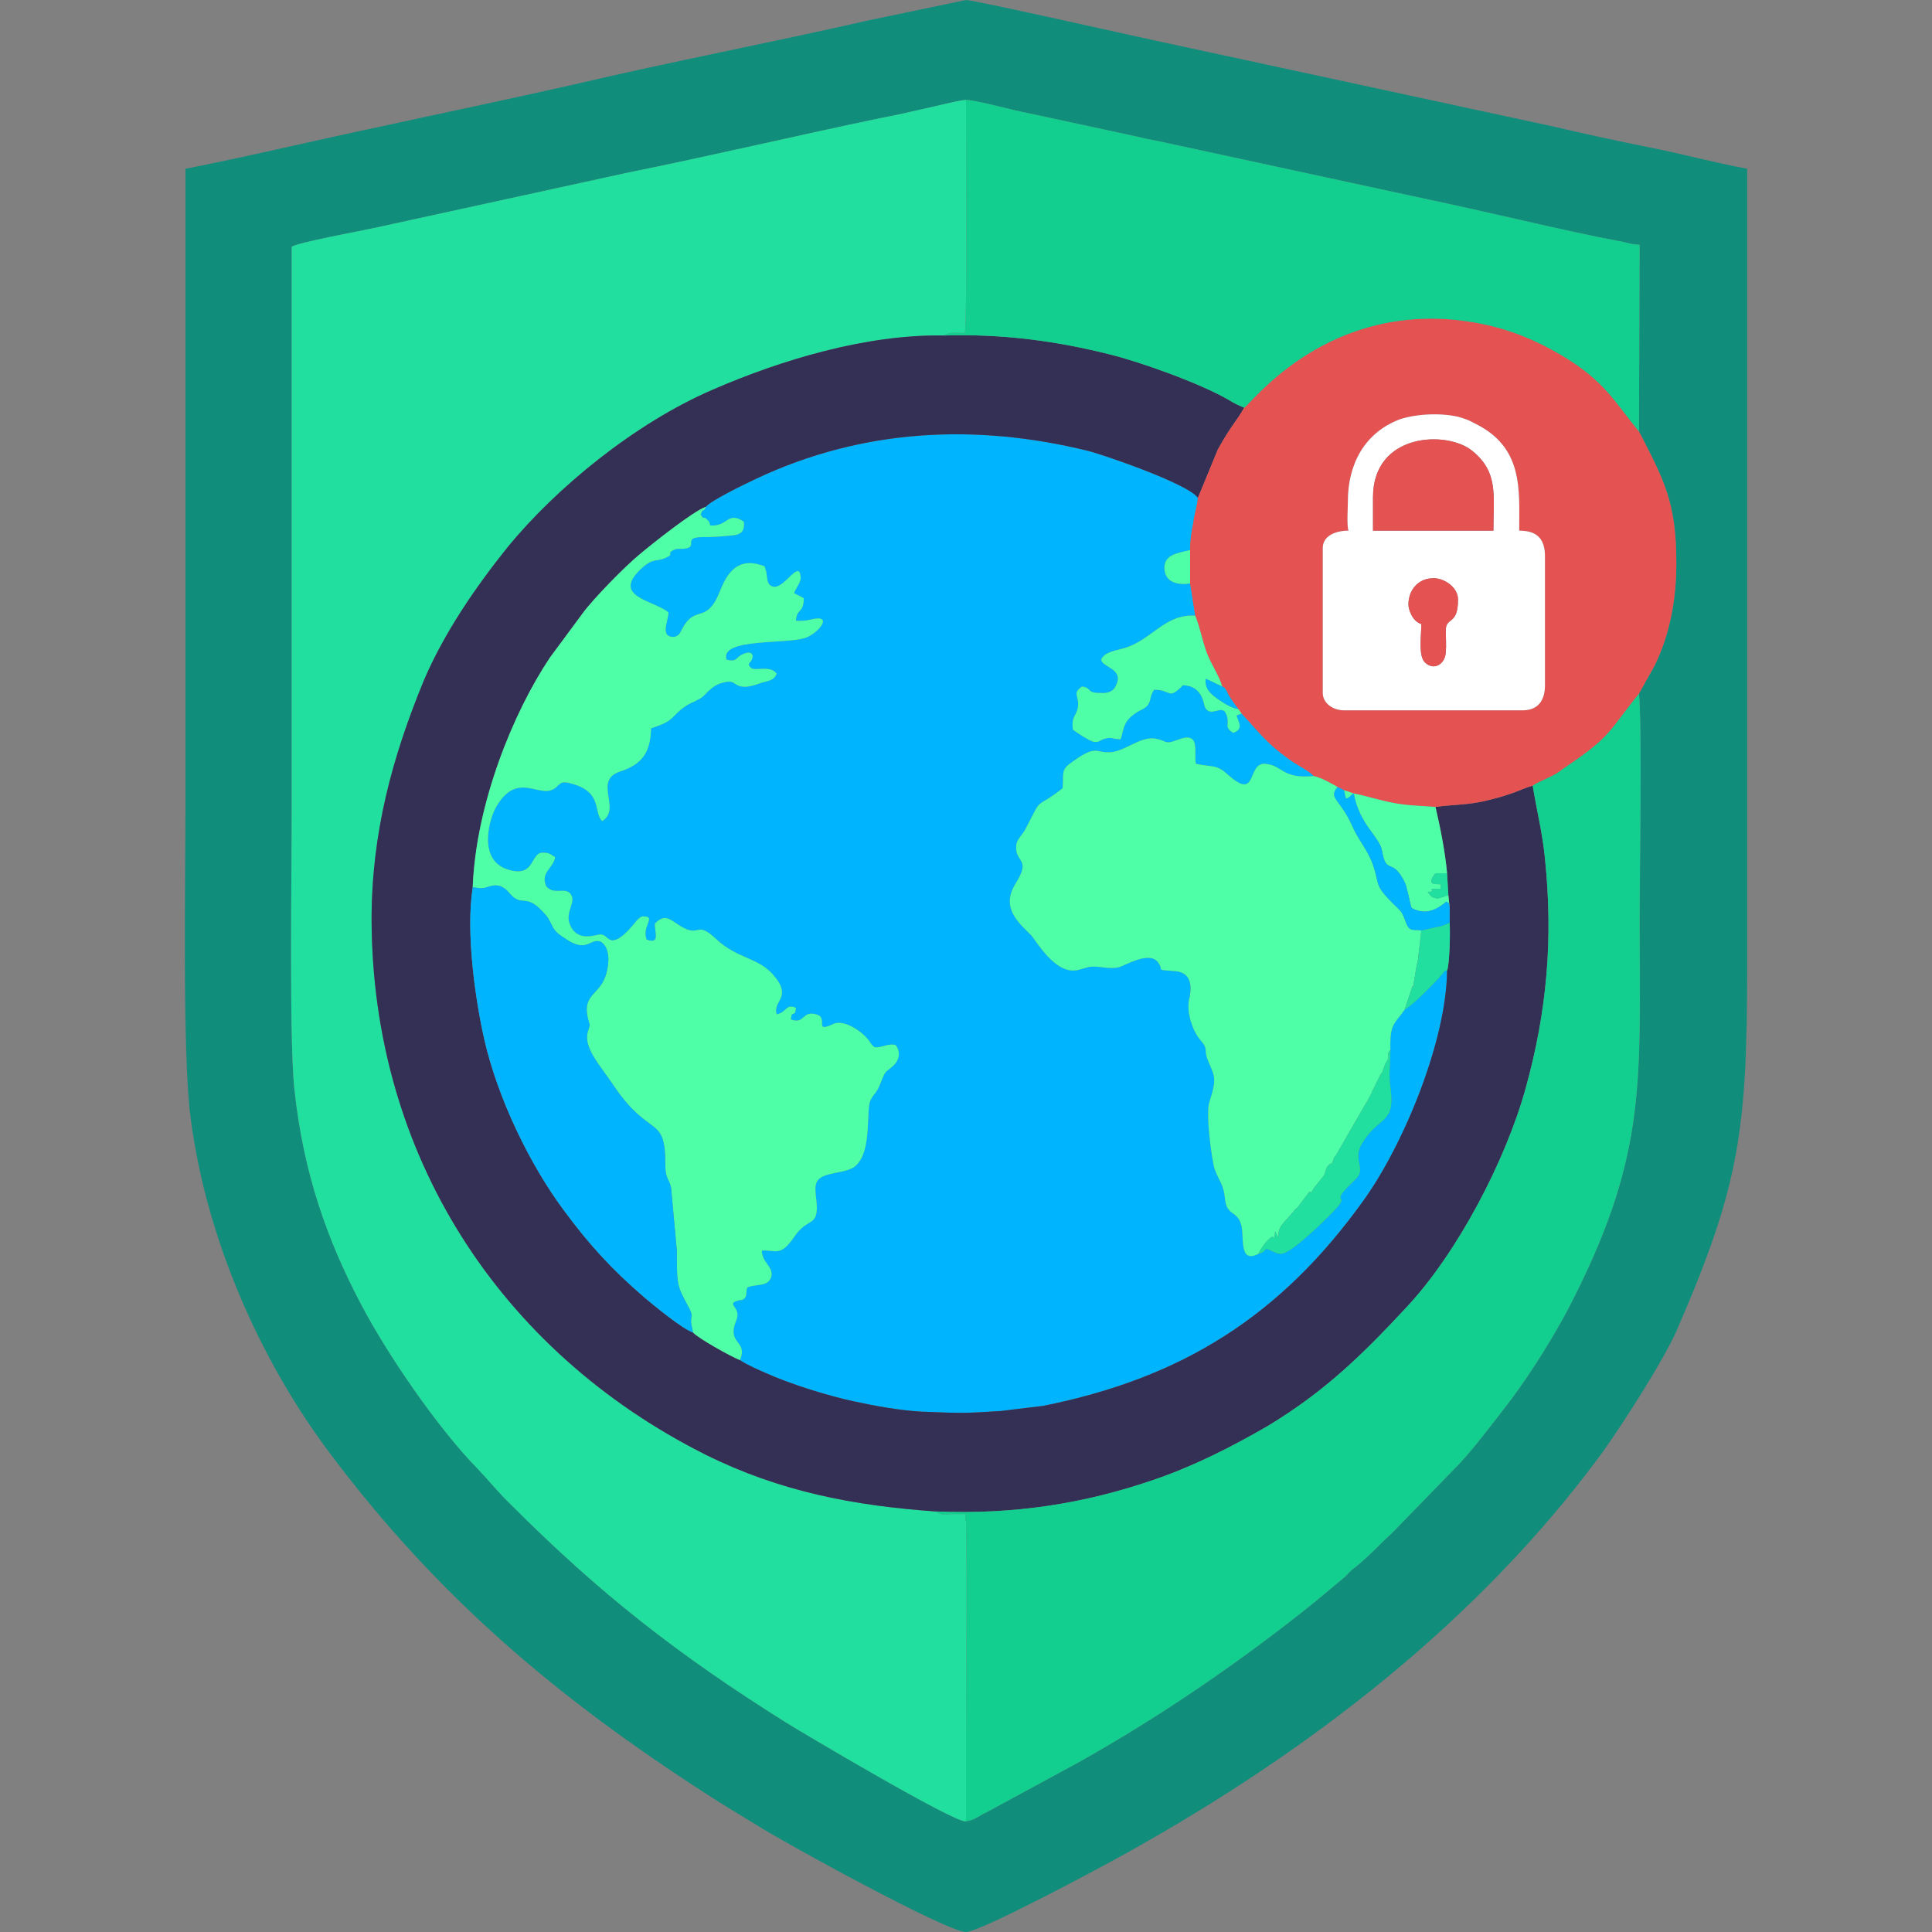
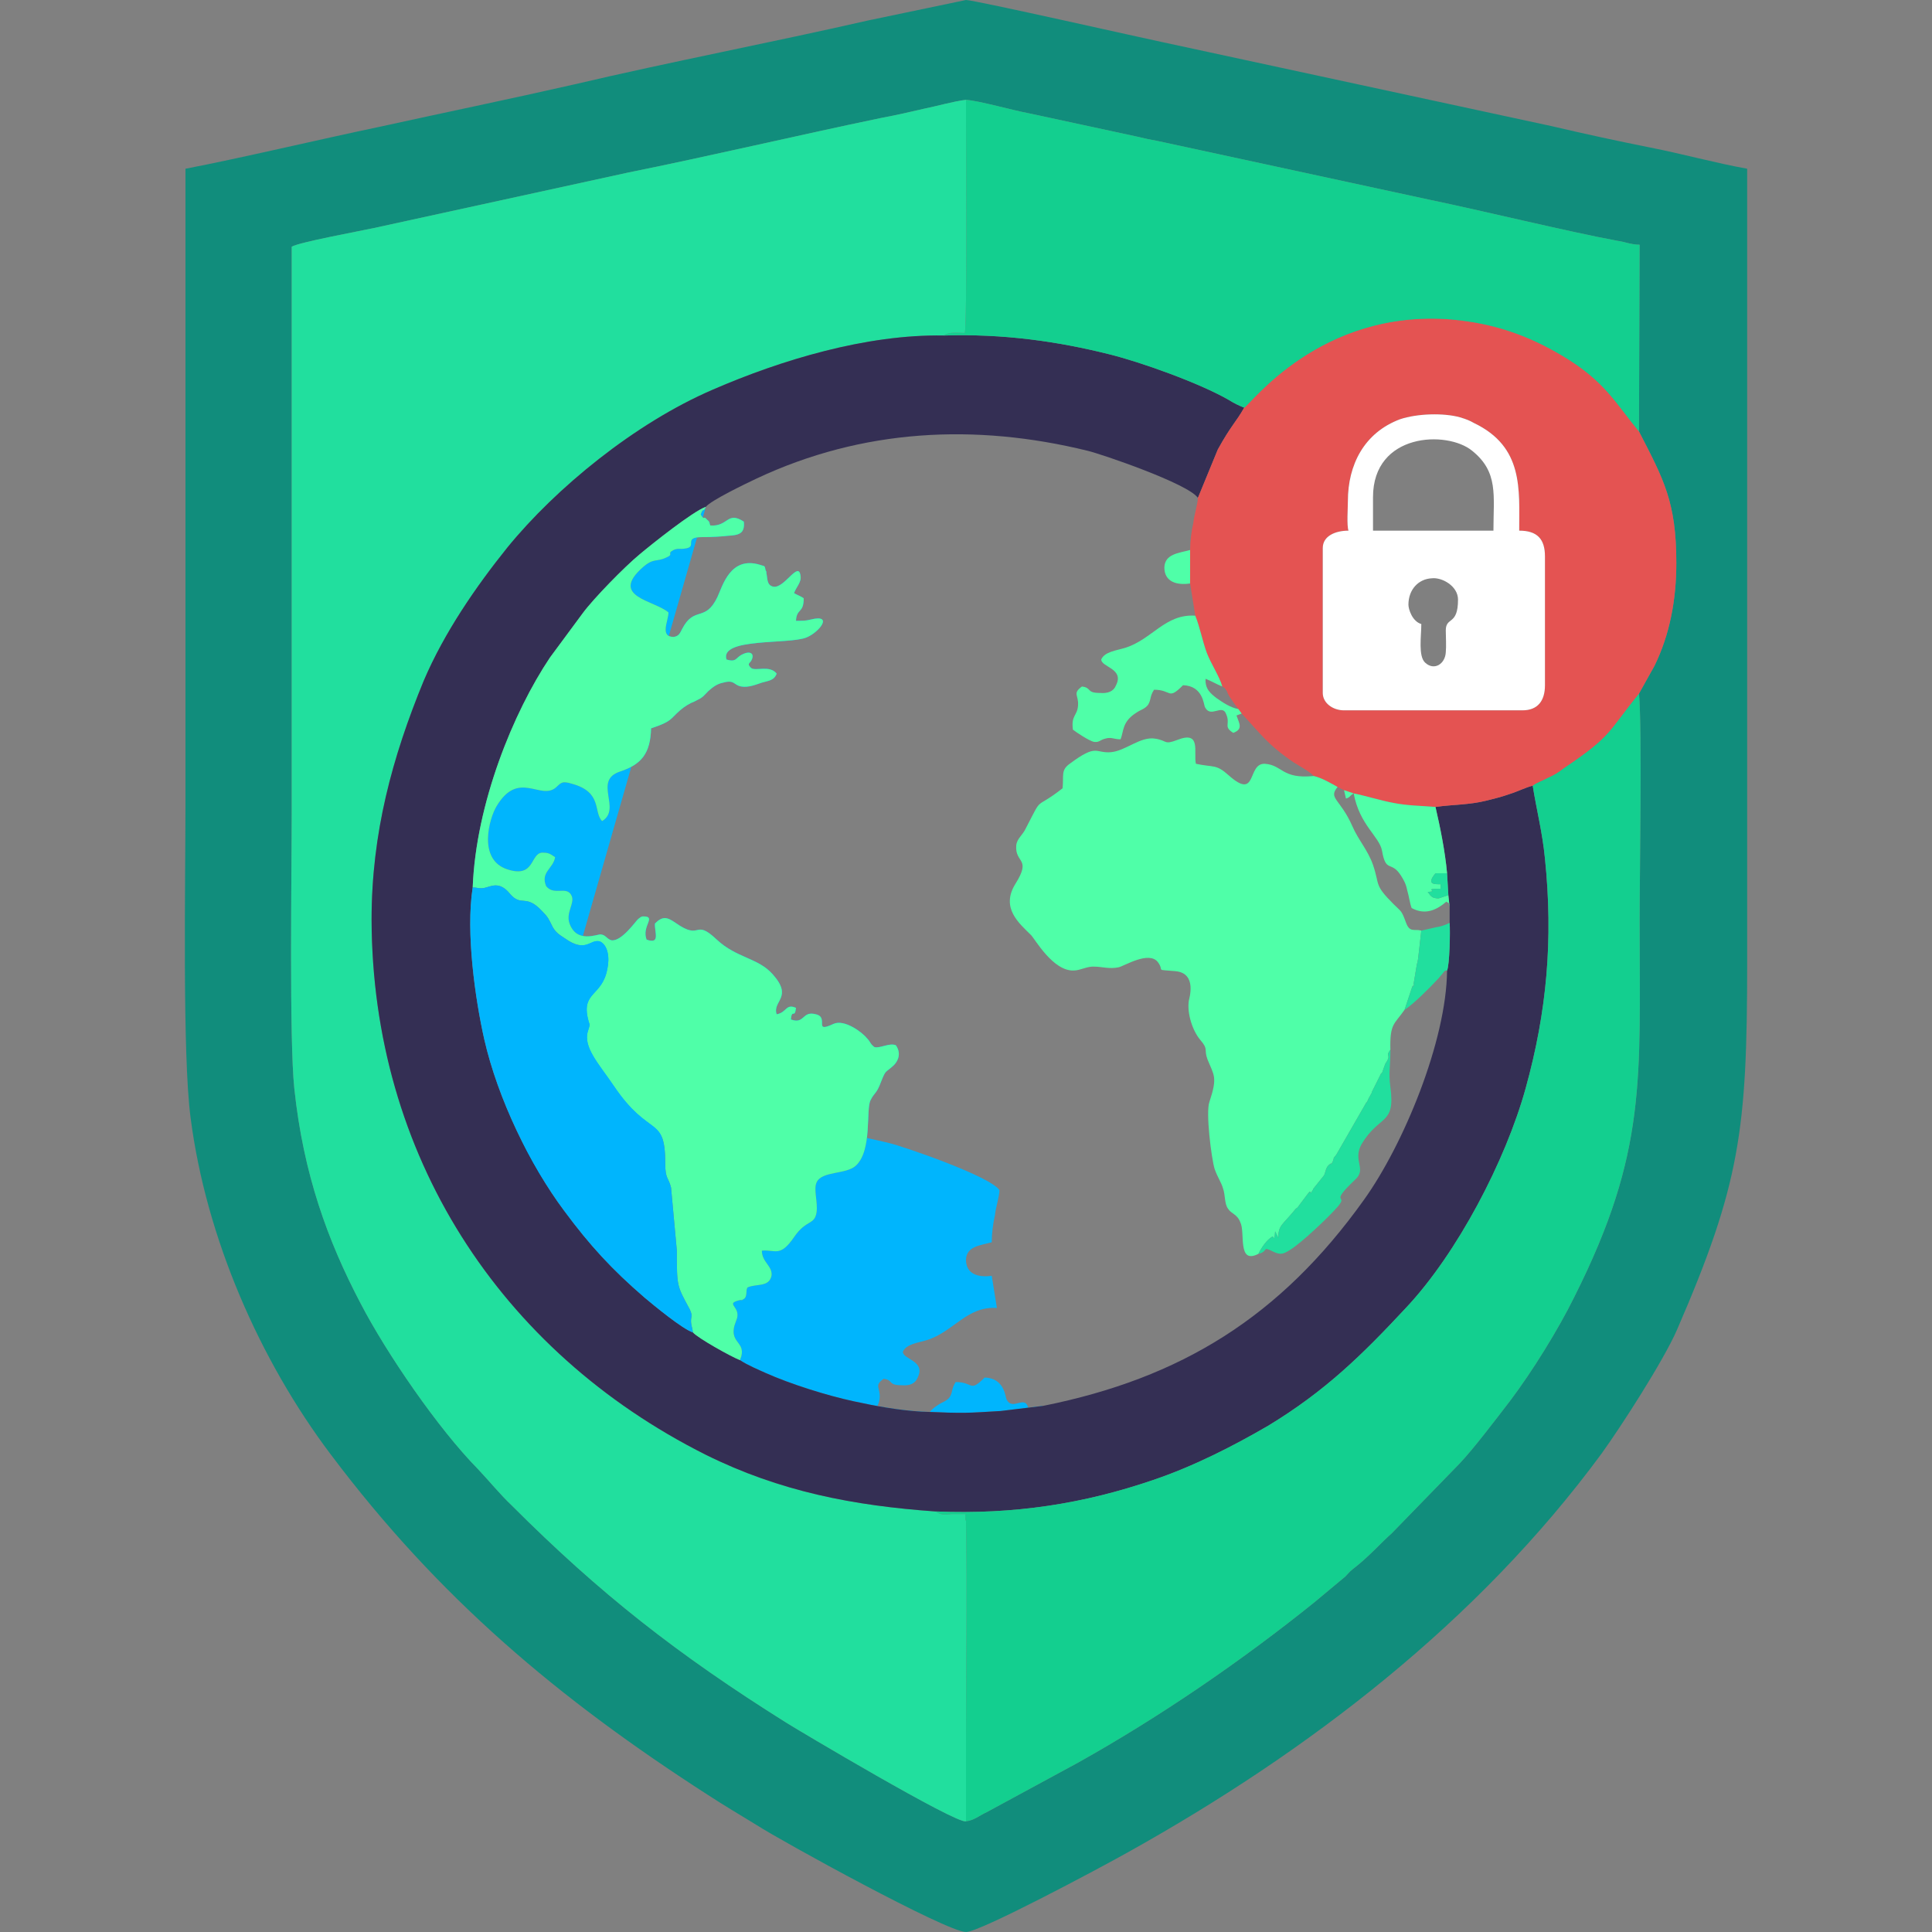
<svg xmlns="http://www.w3.org/2000/svg" xml:space="preserve" width="30px" height="30px" version="1.1" style="shape-rendering:geometricPrecision; text-rendering:geometricPrecision; image-rendering:optimizeQuality; fill-rule:evenodd; clip-rule:evenodd" viewBox="0 0 30 30">
  <rect x="0" y="0" width="30" height="30" fill="#808080" stroke="none" />
  <defs>
    <style type="text/css">
   
    .fil1 {fill:#00B5FD}
    .fil0 {fill:#118D7C}
    .fil4 {fill:#13CF8F}
    .fil2 {fill:#21DF9E}
    .fil3 {fill:#342F54}
    .fil6 {fill:#4FFFA8}
    .fil5 {fill:#E45352}
    .fil7 {fill:white}
   
  </style>
  </defs>
  <g id="Слой_x0020_1">
    <g id="_2049472899376">
      <path class="fil0" d="M25.45 10.77c0.05,0.55 0.01,2.8 0.01,3.53 0,2.45 0.12,3.58 -1.01,5.83 -0.25,0.51 -0.66,1.17 -1,1.62 -0.2,0.26 -0.57,0.75 -0.79,0.98l-1.05 1.08c-0.15,0.13 -0.36,0.37 -0.61,0.56 -0.05,0.04 -0.06,0.06 -0.11,0.11l-0.48 0.4c-1.13,0.91 -2.4,1.78 -3.67,2.49l-1.42 0.77c-0.11,0.05 -0.2,0.13 -0.32,0.14 -0.13,0.06 -2.65,-1.44 -2.79,-1.53 -1.69,-1.06 -2.89,-2 -4.26,-3.37 -0.19,-0.18 -0.35,-0.38 -0.53,-0.57 -0.62,-0.63 -1.42,-1.8 -1.82,-2.57 -0.51,-0.97 -0.89,-2.01 -1.03,-3.34 -0.08,-0.76 -0.04,-3.37 -0.04,-4.32 0,-2.92 0,-5.83 0,-8.75 0.12,-0.07 1.05,-0.24 1.28,-0.29l3.94 -0.86c1.29,-0.26 2.64,-0.58 3.94,-0.85 0.22,-0.04 0.43,-0.09 0.65,-0.14 0.2,-0.04 0.48,-0.12 0.66,-0.14 0.23,0.02 0.71,0.16 0.98,0.21l1.67 0.36c0.12,0.03 0.22,0.05 0.33,0.07l4.21 0.91c0.82,0.17 2.17,0.5 2.93,0.64 0.09,0.01 0.21,0.06 0.34,0.06l-0.01 2.9c0.38,0.74 0.58,1.09 0.58,2.04 0,0.57 -0.1,1.11 -0.34,1.6l-0.24 0.43 0 0zm-22.57 -8.15c0,3.29 0,6.59 0,9.89 0,1.15 -0.05,3.88 0.08,4.85 0.24,1.86 1.07,3.76 2.18,5.23 1.67,2.22 3.52,3.78 5.85,5.28 0.26,0.17 0.5,0.31 0.76,0.47 0.37,0.24 2.95,1.66 3.25,1.66 0.22,0 2.09,-1 2.5,-1.23 2.82,-1.57 5.45,-3.59 7.37,-6.2 0.31,-0.43 0.96,-1.44 1.17,-1.92 0.98,-2.26 1.09,-3.1 1.09,-5.7l0 -12.33c-0.5,-0.09 -1,-0.23 -1.51,-0.33 -0.5,-0.1 -1.01,-0.21 -1.52,-0.33l-6.07 -1.31c-0.2,-0.04 -2.9,-0.65 -3.03,-0.65l-1.53 0.32c-1.49,0.34 -3.06,0.64 -4.55,0.99 -1.01,0.23 -2.03,0.44 -3.03,0.66 -0.91,0.19 -2.17,0.49 -3.01,0.65l0 0z" />
-       <path class="fil1" d="M10.96 7.87c-0.04,0.1 -0.04,0 -0.08,0.12 0.07,0.11 0.03,0 0.1,0.08 0.05,0.04 0.03,0.05 0.05,0.09 0.28,0.02 0.26,-0.23 0.52,-0.06 0.02,0.19 -0.08,0.21 -0.25,0.22 -0.09,0.01 -0.22,0.02 -0.39,0.02 -0.33,0 -0.05,0.16 -0.29,0.18 -0.05,0.01 -0.1,-0.01 -0.16,0.02 -0.12,0.06 0.02,0.06 -0.12,0.12 -0.15,0.07 -0.19,0 -0.36,0.15 -0.52,0.46 0.18,0.51 0.4,0.7 0,0.13 -0.14,0.38 0.08,0.38 0.08,-0.01 0.1,-0.06 0.13,-0.12 0.19,-0.37 0.36,-0.1 0.55,-0.5 0.08,-0.17 0.2,-0.64 0.66,-0.5 0.08,0.03 0.07,0 0.09,0.09 0,0 0.01,0.01 0.01,0.02 0,0 0,0.01 0,0.02 0.02,0.07 0,0.19 0.11,0.21 0.17,0.03 0.39,-0.41 0.42,-0.17 0.02,0.1 -0.07,0.18 -0.1,0.27 0.05,0.03 0.11,0.05 0.15,0.08 0,0.24 -0.11,0.15 -0.12,0.35 0.11,0 0.15,0 0.23,-0.02 0.36,-0.09 0.13,0.2 -0.07,0.28 -0.28,0.11 -1.34,0 -1.24,0.34 0.16,0.05 0.14,-0.03 0.25,-0.08 0.12,-0.06 0.19,-0.01 0.14,0.09 -0.02,0.05 -0.08,0.05 -0.01,0.12 0.07,0.06 0.29,-0.05 0.4,0.09 -0.04,0.11 -0.13,0.11 -0.23,0.14 -0.09,0.03 -0.21,0.08 -0.32,0.06 -0.12,-0.02 -0.1,-0.11 -0.28,-0.06 -0.1,0.02 -0.16,0.07 -0.23,0.13 -0.09,0.09 -0.07,0.09 -0.21,0.16 -0.08,0.03 -0.16,0.08 -0.23,0.14 -0.16,0.14 -0.12,0.17 -0.45,0.28 -0.01,0.39 -0.15,0.56 -0.48,0.67 -0.43,0.14 0.03,0.58 -0.28,0.77 -0.14,-0.14 0.01,-0.45 -0.47,-0.58 -0.16,-0.05 -0.17,-0.01 -0.25,0.06 -0.24,0.2 -0.58,-0.28 -0.92,0.29 -0.11,0.18 -0.3,0.83 0.17,0.98 0.43,0.14 0.35,-0.25 0.54,-0.26 0.09,0 0.11,0.01 0.2,0.07 -0.03,0.18 -0.23,0.23 -0.14,0.45 0.13,0.16 0.33,-0.02 0.4,0.16 0.04,0.11 -0.09,0.25 -0.04,0.41 0.11,0.33 0.44,0.17 0.49,0.18 0.08,0.01 0.08,0.06 0.16,0.09 0.16,0.03 0.39,-0.31 0.42,-0.33 0.03,-0.02 0.04,-0.04 0.08,-0.04 0.21,0 -0.03,0.15 0.05,0.36 0.22,0.08 0.12,-0.12 0.13,-0.25 0.12,-0.12 0.19,-0.1 0.32,-0.01 0.41,0.29 0.28,-0.08 0.64,0.26 0.31,0.29 0.64,0.28 0.87,0.54 0.32,0.36 -0.01,0.41 0.06,0.62 0.16,-0.03 0.14,-0.17 0.3,-0.1 -0.02,0.18 -0.06,0 -0.08,0.18 0.22,0.08 0.17,-0.14 0.39,-0.08 0.21,0.05 -0.05,0.3 0.27,0.15 0.17,-0.08 0.45,0.13 0.52,0.22 0.06,0.06 0.05,0.09 0.12,0.14 0.09,0.02 0.23,-0.07 0.33,-0.03 0.08,0.11 0.05,0.23 -0.03,0.31 -0.14,0.13 -0.12,0.06 -0.2,0.26 -0.07,0.19 -0.1,0.16 -0.16,0.28 -0.08,0.14 0.03,0.78 -0.23,1.02 -0.15,0.14 -0.53,0.08 -0.61,0.26 -0.05,0.11 0.02,0.3 0,0.46 -0.03,0.21 -0.16,0.11 -0.35,0.39 -0.22,0.32 -0.29,0.19 -0.5,0.21 0,0.18 0.17,0.24 0.15,0.39 -0.04,0.18 -0.23,0.12 -0.37,0.18 -0.04,0.04 0.01,0.16 -0.08,0.19 -0.1,0.04 0.09,-0.02 -0.05,0.01 -0.24,0.06 0.05,0.1 -0.05,0.32 -0.15,0.37 0.19,0.3 0.06,0.61 0.12,0.08 0.29,0.15 0.4,0.2 0.38,0.17 0.95,0.35 1.37,0.44 0.32,0.07 0.7,0.14 1.05,0.16 0.7,0.03 0.71,0.02 1.23,-0.01l0.66 -0.08c2.14,-0.43 3.68,-1.38 4.98,-3.2 0.61,-0.85 1.28,-2.46 1.29,-3.56 -0.04,0 -0.03,0 -0.08,0.06 -0.03,0.03 -0.03,0.04 -0.07,0.08 -0.11,0.12 -0.38,0.39 -0.51,0.47 -0.16,0.23 -0.23,0.21 -0.22,0.62 0,0.26 -0.03,0.36 0,0.58 0.08,0.6 -0.17,0.42 -0.45,0.89 -0.14,0.26 0.09,0.38 -0.1,0.55 -0.42,0.4 -0.09,0.21 -0.27,0.42 -0.15,0.17 -0.55,0.55 -0.74,0.67 -0.1,0.06 -0.14,0.08 -0.25,0.03 -0.2,-0.1 -0.07,-0.01 -0.24,0.03 -0.33,0.17 -0.2,-0.33 -0.28,-0.49 -0.05,-0.13 -0.14,-0.13 -0.19,-0.21 -0.06,-0.08 -0.04,-0.21 -0.08,-0.32 -0.03,-0.1 -0.08,-0.16 -0.13,-0.3 -0.05,-0.17 -0.14,-0.88 -0.08,-1.04 0.13,-0.39 0.07,-0.41 -0.03,-0.66 -0.06,-0.16 0.02,-0.15 -0.11,-0.3 -0.12,-0.14 -0.21,-0.41 -0.18,-0.61 0,-0.02 0.14,-0.43 -0.21,-0.46 -0.33,-0.03 -0.16,0.01 -0.27,-0.14 -0.14,-0.18 -0.52,0.06 -0.61,0.08 -0.14,0.03 -0.27,-0.01 -0.37,-0.01 -0.12,-0.01 -0.22,0.06 -0.33,0.06 -0.32,0.01 -0.6,-0.49 -0.66,-0.55 -0.18,-0.18 -0.48,-0.42 -0.24,-0.8 0.25,-0.4 -0.01,-0.31 0.01,-0.59 0.01,-0.11 0.1,-0.16 0.15,-0.27 0.28,-0.54 0.11,-0.26 0.57,-0.62 0.02,-0.2 -0.03,-0.28 0.11,-0.38 0.43,-0.32 0.39,-0.16 0.64,-0.18 0.23,-0.02 0.46,-0.25 0.69,-0.21 0.19,0.03 0.13,0.1 0.34,0.02 0.38,-0.15 0.25,0.19 0.29,0.37 0.28,0.06 0.31,0 0.51,0.18 0.45,0.4 0.28,-0.19 0.56,-0.18 0.28,0.02 0.26,0.24 0.76,0.19 -0.05,-0.06 -0.23,-0.16 -0.31,-0.21 -0.41,-0.28 -0.51,-0.44 -0.81,-0.76l-0.08 0.03c0.04,0.12 0.11,0.21 -0.05,0.27 -0.16,-0.1 -0.04,-0.13 -0.11,-0.29 -0.06,-0.17 -0.24,0.07 -0.33,-0.11 -0.02,-0.04 -0.03,-0.33 -0.34,-0.34 -0.24,0.24 -0.17,0.07 -0.45,0.07 -0.07,0.11 -0.04,0.14 -0.09,0.23 -0.05,0.07 -0.12,0.08 -0.19,0.13 -0.22,0.14 -0.19,0.29 -0.24,0.41 -0.11,0 -0.14,-0.04 -0.24,-0.01 -0.08,0.02 -0.09,0.06 -0.17,0.05 -0.07,-0.01 -0.28,-0.15 -0.33,-0.19 -0.03,-0.23 0.07,-0.21 0.08,-0.38 0.01,-0.16 -0.09,-0.18 0.06,-0.29 0.16,0.02 0.06,0.1 0.28,0.1 0.12,0.01 0.21,-0.02 0.25,-0.12 0.13,-0.26 -0.23,-0.28 -0.23,-0.4 0.05,-0.12 0.24,-0.14 0.37,-0.18 0.42,-0.13 0.62,-0.53 1.09,-0.5l-0.08 -0.5c-0.2,0.03 -0.4,-0.02 -0.4,-0.25 0.01,-0.21 0.22,-0.22 0.4,-0.27 0,-0.14 0.02,-0.29 0.05,-0.42 0.01,-0.12 0.07,-0.29 0.07,-0.39 -0.15,-0.22 -1.5,-0.68 -1.71,-0.73 -1.75,-0.43 -3.5,-0.34 -5.14,0.43 -0.17,0.08 -0.71,0.34 -0.79,0.44l0 0z" />
+       <path class="fil1" d="M10.96 7.87c-0.04,0.1 -0.04,0 -0.08,0.12 0.07,0.11 0.03,0 0.1,0.08 0.05,0.04 0.03,0.05 0.05,0.09 0.28,0.02 0.26,-0.23 0.52,-0.06 0.02,0.19 -0.08,0.21 -0.25,0.22 -0.09,0.01 -0.22,0.02 -0.39,0.02 -0.33,0 -0.05,0.16 -0.29,0.18 -0.05,0.01 -0.1,-0.01 -0.16,0.02 -0.12,0.06 0.02,0.06 -0.12,0.12 -0.15,0.07 -0.19,0 -0.36,0.15 -0.52,0.46 0.18,0.51 0.4,0.7 0,0.13 -0.14,0.38 0.08,0.38 0.08,-0.01 0.1,-0.06 0.13,-0.12 0.19,-0.37 0.36,-0.1 0.55,-0.5 0.08,-0.17 0.2,-0.64 0.66,-0.5 0.08,0.03 0.07,0 0.09,0.09 0,0 0.01,0.01 0.01,0.02 0,0 0,0.01 0,0.02 0.02,0.07 0,0.19 0.11,0.21 0.17,0.03 0.39,-0.41 0.42,-0.17 0.02,0.1 -0.07,0.18 -0.1,0.27 0.05,0.03 0.11,0.05 0.15,0.08 0,0.24 -0.11,0.15 -0.12,0.35 0.11,0 0.15,0 0.23,-0.02 0.36,-0.09 0.13,0.2 -0.07,0.28 -0.28,0.11 -1.34,0 -1.24,0.34 0.16,0.05 0.14,-0.03 0.25,-0.08 0.12,-0.06 0.19,-0.01 0.14,0.09 -0.02,0.05 -0.08,0.05 -0.01,0.12 0.07,0.06 0.29,-0.05 0.4,0.09 -0.04,0.11 -0.13,0.11 -0.23,0.14 -0.09,0.03 -0.21,0.08 -0.32,0.06 -0.12,-0.02 -0.1,-0.11 -0.28,-0.06 -0.1,0.02 -0.16,0.07 -0.23,0.13 -0.09,0.09 -0.07,0.09 -0.21,0.16 -0.08,0.03 -0.16,0.08 -0.23,0.14 -0.16,0.14 -0.12,0.17 -0.45,0.28 -0.01,0.39 -0.15,0.56 -0.48,0.67 -0.43,0.14 0.03,0.58 -0.28,0.77 -0.14,-0.14 0.01,-0.45 -0.47,-0.58 -0.16,-0.05 -0.17,-0.01 -0.25,0.06 -0.24,0.2 -0.58,-0.28 -0.92,0.29 -0.11,0.18 -0.3,0.83 0.17,0.98 0.43,0.14 0.35,-0.25 0.54,-0.26 0.09,0 0.11,0.01 0.2,0.07 -0.03,0.18 -0.23,0.23 -0.14,0.45 0.13,0.16 0.33,-0.02 0.4,0.16 0.04,0.11 -0.09,0.25 -0.04,0.41 0.11,0.33 0.44,0.17 0.49,0.18 0.08,0.01 0.08,0.06 0.16,0.09 0.16,0.03 0.39,-0.31 0.42,-0.33 0.03,-0.02 0.04,-0.04 0.08,-0.04 0.21,0 -0.03,0.15 0.05,0.36 0.22,0.08 0.12,-0.12 0.13,-0.25 0.12,-0.12 0.19,-0.1 0.32,-0.01 0.41,0.29 0.28,-0.08 0.64,0.26 0.31,0.29 0.64,0.28 0.87,0.54 0.32,0.36 -0.01,0.41 0.06,0.62 0.16,-0.03 0.14,-0.17 0.3,-0.1 -0.02,0.18 -0.06,0 -0.08,0.18 0.22,0.08 0.17,-0.14 0.39,-0.08 0.21,0.05 -0.05,0.3 0.27,0.15 0.17,-0.08 0.45,0.13 0.52,0.22 0.06,0.06 0.05,0.09 0.12,0.14 0.09,0.02 0.23,-0.07 0.33,-0.03 0.08,0.11 0.05,0.23 -0.03,0.31 -0.14,0.13 -0.12,0.06 -0.2,0.26 -0.07,0.19 -0.1,0.16 -0.16,0.28 -0.08,0.14 0.03,0.78 -0.23,1.02 -0.15,0.14 -0.53,0.08 -0.61,0.26 -0.05,0.11 0.02,0.3 0,0.46 -0.03,0.21 -0.16,0.11 -0.35,0.39 -0.22,0.32 -0.29,0.19 -0.5,0.21 0,0.18 0.17,0.24 0.15,0.39 -0.04,0.18 -0.23,0.12 -0.37,0.18 -0.04,0.04 0.01,0.16 -0.08,0.19 -0.1,0.04 0.09,-0.02 -0.05,0.01 -0.24,0.06 0.05,0.1 -0.05,0.32 -0.15,0.37 0.19,0.3 0.06,0.61 0.12,0.08 0.29,0.15 0.4,0.2 0.38,0.17 0.95,0.35 1.37,0.44 0.32,0.07 0.7,0.14 1.05,0.16 0.7,0.03 0.71,0.02 1.23,-0.01l0.66 -0.08l-0.08 0.03c0.04,0.12 0.11,0.21 -0.05,0.27 -0.16,-0.1 -0.04,-0.13 -0.11,-0.29 -0.06,-0.17 -0.24,0.07 -0.33,-0.11 -0.02,-0.04 -0.03,-0.33 -0.34,-0.34 -0.24,0.24 -0.17,0.07 -0.45,0.07 -0.07,0.11 -0.04,0.14 -0.09,0.23 -0.05,0.07 -0.12,0.08 -0.19,0.13 -0.22,0.14 -0.19,0.29 -0.24,0.41 -0.11,0 -0.14,-0.04 -0.24,-0.01 -0.08,0.02 -0.09,0.06 -0.17,0.05 -0.07,-0.01 -0.28,-0.15 -0.33,-0.19 -0.03,-0.23 0.07,-0.21 0.08,-0.38 0.01,-0.16 -0.09,-0.18 0.06,-0.29 0.16,0.02 0.06,0.1 0.28,0.1 0.12,0.01 0.21,-0.02 0.25,-0.12 0.13,-0.26 -0.23,-0.28 -0.23,-0.4 0.05,-0.12 0.24,-0.14 0.37,-0.18 0.42,-0.13 0.62,-0.53 1.09,-0.5l-0.08 -0.5c-0.2,0.03 -0.4,-0.02 -0.4,-0.25 0.01,-0.21 0.22,-0.22 0.4,-0.27 0,-0.14 0.02,-0.29 0.05,-0.42 0.01,-0.12 0.07,-0.29 0.07,-0.39 -0.15,-0.22 -1.5,-0.68 -1.71,-0.73 -1.75,-0.43 -3.5,-0.34 -5.14,0.43 -0.17,0.08 -0.71,0.34 -0.79,0.44l0 0z" />
      <path class="fil2" d="M15 28.28l0 -1.23c0,-1.06 0.02,-2.39 0,-3.43 -0.01,-0.03 -0.01,-0.02 -0.01,-0.06 0.01,-0.05 -0.02,-0.02 0.01,-0.05 -0.07,0 -0.15,0 -0.22,0 -0.11,0.01 -0.17,0.02 -0.25,-0.04 -1.28,-0.09 -2.42,-0.31 -3.57,-0.88 -3.21,-1.61 -5.18,-4.67 -5.19,-8.31 0,-1.34 0.32,-2.52 0.81,-3.71 0.32,-0.75 0.81,-1.46 1.3,-2.07 0.75,-0.92 1.98,-1.93 3.19,-2.45 1.06,-0.46 2.38,-0.86 3.58,-0.84 0.1,-0.06 0.19,-0.04 0.33,-0.04 0.04,-0.07 0.02,-3.02 0.02,-3.37l0 -0.25c-0.18,0.02 -0.46,0.1 -0.66,0.14 -0.22,0.05 -0.43,0.1 -0.65,0.14 -1.3,0.27 -2.65,0.59 -3.94,0.85l-3.94 0.86c-0.23,0.05 -1.16,0.22 -1.28,0.29 0,2.92 0,5.83 0,8.75 0,0.95 -0.04,3.56 0.04,4.32 0.14,1.33 0.52,2.37 1.03,3.34 0.4,0.77 1.2,1.94 1.82,2.57 0.18,0.19 0.34,0.39 0.53,0.57 1.37,1.37 2.57,2.31 4.26,3.37 0.14,0.09 2.66,1.59 2.79,1.53l0 0z" />
      <path class="fil3" d="M14.53 23.47c1.22,0.05 2.3,-0.12 3.38,-0.49 0.62,-0.21 1.23,-0.52 1.78,-0.84 0.89,-0.54 1.46,-1.1 2.14,-1.83 0.8,-0.85 1.55,-2.29 1.86,-3.41 0.33,-1.19 0.43,-2.31 0.3,-3.57 -0.04,-0.41 -0.13,-0.75 -0.19,-1.13 -0.12,0.03 -0.23,0.09 -0.36,0.13 -0.11,0.04 -0.23,0.07 -0.35,0.1 -0.28,0.07 -0.51,0.06 -0.8,0.1 0.07,0.3 0.15,0.69 0.18,1.03l0.02 0.34 0.02 0.19 0 0.24c0.01,0.14 0,0.65 -0.04,0.74 -0.01,1.1 -0.68,2.71 -1.29,3.56 -1.3,1.82 -2.84,2.77 -4.98,3.2l-0.66 0.08c-0.52,0.03 -0.53,0.04 -1.23,0.01 -0.35,-0.02 -0.73,-0.09 -1.05,-0.16 -0.42,-0.09 -0.99,-0.27 -1.37,-0.44 -0.11,-0.05 -0.28,-0.12 -0.4,-0.2 -0.15,-0.06 -0.65,-0.34 -0.73,-0.43 -0.16,-0.05 -0.62,-0.43 -0.75,-0.54 -0.51,-0.44 -0.85,-0.81 -1.25,-1.35 -0.53,-0.71 -1.03,-1.74 -1.24,-2.66 -0.14,-0.62 -0.29,-1.66 -0.18,-2.36 0.05,-1.3 0.63,-2.72 1.2,-3.57l0.51 -0.69c0.17,-0.23 0.65,-0.72 0.88,-0.91 0.19,-0.16 0.83,-0.67 1.03,-0.74 0.08,-0.1 0.62,-0.36 0.79,-0.44 1.64,-0.77 3.39,-0.86 5.14,-0.43 0.21,0.05 1.56,0.51 1.71,0.73 0,-0.01 0.01,-0.01 0.01,-0.02l0.3 -0.73c0.21,-0.38 0.28,-0.42 0.41,-0.65 -0.08,-0.03 -0.16,-0.07 -0.24,-0.12 -0.45,-0.26 -1.37,-0.59 -1.86,-0.71 -0.8,-0.2 -1.64,-0.32 -2.57,-0.29 -1.2,-0.02 -2.52,0.38 -3.58,0.84 -1.21,0.52 -2.44,1.53 -3.19,2.45 -0.49,0.61 -0.98,1.32 -1.3,2.07 -0.49,1.19 -0.81,2.37 -0.81,3.71 0.01,3.64 1.98,6.7 5.19,8.31 1.15,0.57 2.29,0.79 3.57,0.88l0 0z" />
      <path class="fil4" d="M23.8 12.2c0.06,0.38 0.15,0.72 0.19,1.13 0.13,1.26 0.03,2.38 -0.3,3.57 -0.31,1.12 -1.06,2.56 -1.86,3.41 -0.68,0.73 -1.25,1.29 -2.14,1.83 -0.55,0.32 -1.16,0.63 -1.78,0.84 -1.08,0.37 -2.16,0.54 -3.38,0.49 0.08,0.06 0.14,0.05 0.25,0.04 0.07,0 0.15,0 0.22,0 -0.03,0.03 0,0 -0.01,0.05 0,0.04 0,0.03 0.01,0.06 0.02,1.04 0,2.37 0,3.43l0 1.23c0.12,-0.01 0.21,-0.09 0.32,-0.14l1.42 -0.77c1.27,-0.71 2.54,-1.58 3.67,-2.49l0.48 -0.4c0.05,-0.05 0.06,-0.07 0.11,-0.11 0.25,-0.19 0.46,-0.43 0.61,-0.56l1.05 -1.08c0.22,-0.23 0.59,-0.72 0.79,-0.98 0.34,-0.45 0.75,-1.11 1,-1.62 1.13,-2.25 1.01,-3.38 1.01,-5.83 0,-0.73 0.04,-2.98 -0.01,-3.53 -0.49,0.6 -0.41,0.65 -1.17,1.16 -0.09,0.07 -0.14,0.1 -0.25,0.15 -0.07,0.04 -0.17,0.07 -0.23,0.12l0 0z" />
      <path class="fil5" d="M20.94 8.24c-0.03,-0.07 -0.01,-0.36 -0.01,-0.46 0,-0.56 0.25,-1.06 0.81,-1.27 0.27,-0.09 0.68,-0.1 0.93,-0.03 0.1,0.03 0.15,0.05 0.22,0.09 0.77,0.37 0.7,1.03 0.7,1.67 0.28,0 0.4,0.13 0.4,0.4l0 2c0,0.24 -0.11,0.39 -0.35,0.39l-2.77 0c-0.17,0 -0.33,-0.11 -0.33,-0.27l0 -2.25c0,-0.19 0.2,-0.27 0.4,-0.27l0 0zm-1.62 -1.91c-0.13,0.23 -0.2,0.27 -0.41,0.65l-0.3 0.73c0,0.01 -0.01,0.01 -0.01,0.02 0,0.1 -0.06,0.27 -0.07,0.39 -0.03,0.13 -0.05,0.28 -0.05,0.42l0 0.52 0.08 0.5c0.07,0.17 0.11,0.39 0.18,0.58 0.07,0.18 0.19,0.35 0.24,0.52 0.06,0.04 0.01,-0.01 0.07,0.07 0.01,0.03 0.03,0.07 0.05,0.1 0.05,0.07 0.08,0.12 0.13,0.18l0.05 0.07c0.3,0.32 0.4,0.48 0.81,0.76 0.08,0.05 0.26,0.15 0.31,0.21 0.13,0.03 0.28,0.12 0.37,0.17l0.1 0.05 0.15 0.05c0.2,0.04 0.41,0.11 0.63,0.15 0.21,0.04 0.38,0.04 0.64,0.06 0.29,-0.04 0.52,-0.03 0.8,-0.1 0.12,-0.03 0.24,-0.06 0.35,-0.1 0.13,-0.04 0.24,-0.1 0.36,-0.13 0.06,-0.05 0.16,-0.08 0.23,-0.12 0.11,-0.05 0.16,-0.08 0.25,-0.15 0.76,-0.51 0.68,-0.56 1.17,-1.16l0.24 -0.43c0.24,-0.49 0.34,-1.03 0.34,-1.6 0,-0.95 -0.2,-1.3 -0.58,-2.04 -0.37,-0.45 -0.53,-0.78 -1.18,-1.17 -0.52,-0.31 -1.05,-0.51 -1.74,-0.57 -2.03,-0.16 -3.11,1.32 -3.21,1.37l0 0z" />
      <path class="fil4" d="M14.65 5.21c0.93,-0.03 1.77,0.09 2.57,0.29 0.49,0.12 1.41,0.45 1.86,0.71 0.08,0.05 0.16,0.09 0.24,0.12 0.1,-0.05 1.18,-1.53 3.21,-1.37 0.69,0.06 1.22,0.26 1.74,0.57 0.65,0.39 0.81,0.72 1.18,1.17l0.01 -2.9c-0.13,0 -0.25,-0.05 -0.34,-0.06 -0.76,-0.14 -2.11,-0.47 -2.93,-0.64l-4.21 -0.91c-0.11,-0.02 -0.21,-0.04 -0.33,-0.07l-1.67 -0.36c-0.27,-0.05 -0.75,-0.19 -0.98,-0.21l0 0.25c0,0.35 0.02,3.3 -0.02,3.37 -0.14,0 -0.23,-0.02 -0.33,0.04l0 0z" />
      <path class="fil6" d="M7.34 13.78c0.07,0 0.09,0.02 0.17,0.01 0.11,-0.02 0.24,-0.12 0.41,0.09 0.18,0.21 0.24,-0.01 0.5,0.27 0.09,0.09 0.1,0.12 0.16,0.24 0.05,0.09 0.1,0.12 0.19,0.18 0.34,0.24 0.39,0 0.55,0.05 0.12,0.06 0.15,0.25 0.11,0.43 -0.08,0.42 -0.4,0.35 -0.3,0.77 0.03,0.13 0.04,0.05 0,0.19 -0.08,0.25 0.17,0.51 0.4,0.85 0.56,0.83 0.8,0.44 0.8,1.21 0,0.24 0.05,0.21 0.09,0.37l0.09 0.98c0,0.56 0,0.54 0.2,0.91 0.05,0.11 0.02,0.11 0.02,0.18 0,0.07 0.02,0.1 0.03,0.18 0.08,0.09 0.58,0.37 0.73,0.43 0.13,-0.31 -0.21,-0.24 -0.06,-0.61 0.1,-0.22 -0.19,-0.26 0.05,-0.32 0.14,-0.03 -0.05,0.03 0.05,-0.01 0.09,-0.03 0.04,-0.15 0.08,-0.19 0.14,-0.06 0.33,0 0.37,-0.18 0.02,-0.15 -0.15,-0.21 -0.15,-0.39 0.21,-0.02 0.28,0.11 0.5,-0.21 0.19,-0.28 0.32,-0.18 0.35,-0.39 0.02,-0.16 -0.05,-0.35 0,-0.46 0.08,-0.18 0.46,-0.12 0.61,-0.26 0.26,-0.24 0.15,-0.88 0.23,-1.02 0.06,-0.12 0.09,-0.09 0.16,-0.28 0.08,-0.2 0.06,-0.13 0.2,-0.26 0.08,-0.08 0.11,-0.2 0.03,-0.31 -0.1,-0.04 -0.24,0.05 -0.33,0.03 -0.07,-0.05 -0.06,-0.08 -0.12,-0.14 -0.07,-0.09 -0.35,-0.3 -0.52,-0.22 -0.32,0.15 -0.06,-0.1 -0.27,-0.15 -0.22,-0.06 -0.17,0.16 -0.39,0.08 0.02,-0.18 0.06,0 0.08,-0.18 -0.16,-0.07 -0.14,0.07 -0.3,0.1 -0.07,-0.21 0.26,-0.26 -0.06,-0.62 -0.23,-0.26 -0.56,-0.25 -0.87,-0.54 -0.36,-0.34 -0.23,0.03 -0.64,-0.26 -0.13,-0.09 -0.2,-0.11 -0.32,0.01 -0.01,0.13 0.09,0.33 -0.13,0.25 -0.08,-0.21 0.16,-0.36 -0.05,-0.36 -0.04,0 -0.05,0.02 -0.08,0.04 -0.03,0.02 -0.26,0.36 -0.42,0.33 -0.08,-0.03 -0.08,-0.08 -0.16,-0.09 -0.05,-0.01 -0.38,0.15 -0.49,-0.18 -0.05,-0.16 0.08,-0.3 0.04,-0.41 -0.07,-0.18 -0.27,0 -0.4,-0.16 -0.09,-0.22 0.11,-0.27 0.14,-0.45 -0.09,-0.06 -0.11,-0.07 -0.2,-0.07 -0.19,0.01 -0.11,0.4 -0.54,0.26 -0.47,-0.15 -0.28,-0.8 -0.17,-0.98 0.34,-0.57 0.68,-0.09 0.92,-0.29 0.08,-0.07 0.09,-0.11 0.25,-0.06 0.48,0.13 0.33,0.44 0.47,0.58 0.31,-0.19 -0.15,-0.63 0.28,-0.77 0.33,-0.11 0.47,-0.28 0.48,-0.67 0.33,-0.11 0.29,-0.14 0.45,-0.28 0.07,-0.06 0.15,-0.11 0.23,-0.14 0.14,-0.07 0.12,-0.07 0.21,-0.16 0.07,-0.06 0.13,-0.11 0.23,-0.13 0.18,-0.05 0.16,0.04 0.28,0.06 0.11,0.02 0.23,-0.03 0.32,-0.06 0.1,-0.03 0.19,-0.03 0.23,-0.14 -0.11,-0.14 -0.33,-0.03 -0.4,-0.09 -0.07,-0.07 -0.01,-0.07 0.01,-0.12 0.05,-0.1 -0.02,-0.15 -0.14,-0.09 -0.11,0.05 -0.09,0.13 -0.25,0.08 -0.1,-0.34 0.96,-0.23 1.24,-0.34 0.2,-0.08 0.43,-0.37 0.07,-0.28 -0.08,0.02 -0.12,0.02 -0.23,0.02 0.01,-0.2 0.12,-0.11 0.12,-0.35 -0.04,-0.03 -0.1,-0.05 -0.15,-0.08 0.03,-0.09 0.12,-0.17 0.1,-0.27 -0.03,-0.24 -0.25,0.2 -0.42,0.17 -0.11,-0.02 -0.09,-0.14 -0.11,-0.21 0,-0.01 0,-0.02 0,-0.02 0,-0.01 -0.01,-0.02 -0.01,-0.02 -0.02,-0.09 -0.01,-0.06 -0.09,-0.09 -0.46,-0.14 -0.58,0.33 -0.66,0.5 -0.19,0.4 -0.36,0.13 -0.55,0.5 -0.03,0.06 -0.05,0.11 -0.13,0.12 -0.22,0 -0.08,-0.25 -0.08,-0.38 -0.22,-0.19 -0.92,-0.24 -0.4,-0.7 0.17,-0.15 0.21,-0.08 0.36,-0.15 0.14,-0.06 0,-0.06 0.12,-0.12 0.06,-0.03 0.11,-0.01 0.16,-0.02 0.24,-0.02 -0.04,-0.18 0.29,-0.18 0.17,0 0.3,-0.01 0.39,-0.02 0.17,-0.01 0.27,-0.03 0.25,-0.22 -0.26,-0.17 -0.24,0.08 -0.52,0.06 -0.02,-0.04 0,-0.05 -0.05,-0.09 -0.07,-0.08 -0.03,0.03 -0.1,-0.08 0.04,-0.12 0.04,-0.02 0.08,-0.12 -0.2,0.07 -0.84,0.58 -1.03,0.74 -0.23,0.19 -0.71,0.68 -0.88,0.91l-0.51 0.69c-0.57,0.85 -1.15,2.27 -1.2,3.57l0 0z" />
      <path class="fil6" d="M19.54 19.47c0.05,-0.1 0.13,-0.22 0.22,-0.27 0.01,-0.01 0.03,0.1 0.04,-0.08l0.05 0.1c0,-0.2 0.06,-0.19 0.27,-0.45 0.03,-0.02 0.03,-0.02 0.05,-0.05l0.12 -0.16c0.11,-0.15 0.01,0.06 0.1,-0.09 0,-0.01 0,-0.01 0.01,-0.02l0.16 -0.2c0.03,-0.06 0.02,-0.13 0.1,-0.18 0.05,-0.03 -0.04,0.04 0.02,0 0,-0.01 0,-0.01 0,-0.01 0,0 0.01,-0.01 0.01,-0.01 0,0 0.01,-0.03 0.01,-0.03 0.03,-0.08 -0.02,0 0.05,-0.09l0.46 -0.8c0,-0.01 0.01,-0.01 0.01,-0.01 0.01,-0.02 0.02,-0.03 0.03,-0.06l0.05 -0.09c0,0 0,-0.01 0,-0.01 0,-0.01 0.01,-0.01 0.01,-0.02l0.13 -0.26c0,-0.01 0.01,-0.01 0.01,-0.01 0,-0.01 0.01,-0.01 0.01,-0.01l0.05 -0.14c0.11,-0.16 -0.01,-0.1 0.08,-0.22 -0.01,-0.41 0.06,-0.39 0.22,-0.62l0.12 -0.36c0.08,-0.1 -0.04,0.09 0.02,-0.02 0.01,-0.02 0,-0.01 0,-0.02l0.05 -0.3c0.01,-0.04 0.01,-0.03 0.02,-0.09l0.05 -0.44c-0.11,-0.03 -0.18,0.04 -0.24,-0.13 -0.07,-0.19 -0.07,-0.16 -0.19,-0.28 -0.31,-0.31 -0.21,-0.29 -0.32,-0.61 -0.08,-0.23 -0.23,-0.39 -0.32,-0.6 -0.19,-0.43 -0.38,-0.43 -0.23,-0.61 -0.09,-0.05 -0.24,-0.14 -0.37,-0.17 -0.5,0.05 -0.48,-0.17 -0.76,-0.19 -0.28,-0.01 -0.11,0.58 -0.56,0.18 -0.2,-0.18 -0.23,-0.12 -0.51,-0.18 -0.04,-0.18 0.09,-0.52 -0.29,-0.37 -0.21,0.08 -0.15,0.01 -0.34,-0.02 -0.23,-0.04 -0.46,0.19 -0.69,0.21 -0.25,0.02 -0.21,-0.14 -0.64,0.18 -0.14,0.1 -0.09,0.18 -0.11,0.38 -0.46,0.36 -0.29,0.08 -0.57,0.62 -0.05,0.11 -0.14,0.16 -0.15,0.27 -0.02,0.28 0.24,0.19 -0.01,0.59 -0.24,0.38 0.06,0.62 0.24,0.8 0.06,0.06 0.34,0.56 0.66,0.55 0.11,0 0.21,-0.07 0.33,-0.06 0.1,0 0.23,0.04 0.37,0.01 0.09,-0.02 0.47,-0.26 0.61,-0.08 0.11,0.15 -0.06,0.11 0.27,0.14 0.35,0.03 0.21,0.44 0.21,0.46 -0.03,0.2 0.06,0.47 0.18,0.61 0.13,0.15 0.05,0.14 0.11,0.3 0.1,0.25 0.16,0.27 0.03,0.66 -0.06,0.16 0.03,0.87 0.08,1.04 0.05,0.14 0.1,0.2 0.13,0.3 0.04,0.11 0.02,0.24 0.08,0.32 0.05,0.08 0.14,0.08 0.19,0.21 0.08,0.16 -0.05,0.66 0.28,0.49l0 0z" />
      <path class="fil7" d="M21.87 9.39c0,-0.24 0.16,-0.4 0.36,-0.41 0.16,-0.02 0.41,0.12 0.41,0.33 0,0.41 -0.19,0.26 -0.19,0.48 0,0.1 0.01,0.24 0,0.34 -0.01,0.18 -0.18,0.29 -0.32,0.16 -0.11,-0.1 -0.06,-0.41 -0.06,-0.6 -0.14,-0.04 -0.2,-0.23 -0.2,-0.3l0 0zm-0.55 -1.67c0,-1 1.15,-1.04 1.54,-0.72 0.41,0.33 0.33,0.69 0.33,1.24l-1.87 0 0 -0.52zm-0.38 0.52c-0.2,0 -0.4,0.08 -0.4,0.27l0 2.25c0,0.16 0.16,0.27 0.33,0.27l2.77 0c0.24,0 0.35,-0.15 0.35,-0.39l0 -2c0,-0.27 -0.12,-0.4 -0.4,-0.4 0,-0.64 0.07,-1.3 -0.7,-1.67 -0.07,-0.04 -0.12,-0.06 -0.22,-0.09 -0.25,-0.07 -0.66,-0.06 -0.93,0.03 -0.56,0.21 -0.81,0.71 -0.81,1.27 0,0.1 -0.02,0.39 0.01,0.46l0 0z" />
      <path class="fil1" d="M7.34 13.78c-0.11,0.7 0.04,1.74 0.18,2.36 0.21,0.92 0.71,1.95 1.24,2.66 0.4,0.54 0.74,0.91 1.25,1.35 0.13,0.11 0.59,0.49 0.75,0.54 -0.01,-0.08 -0.03,-0.11 -0.03,-0.18 0,-0.07 0.03,-0.07 -0.02,-0.18 -0.2,-0.37 -0.2,-0.35 -0.2,-0.91l-0.09 -0.98c-0.04,-0.16 -0.09,-0.13 -0.09,-0.37 0,-0.77 -0.24,-0.38 -0.8,-1.21 -0.23,-0.34 -0.48,-0.6 -0.4,-0.85 0.04,-0.14 0.03,-0.06 0,-0.19 -0.1,-0.42 0.22,-0.35 0.3,-0.77 0.04,-0.18 0.01,-0.37 -0.11,-0.43 -0.16,-0.05 -0.21,0.19 -0.55,-0.05 -0.09,-0.06 -0.14,-0.09 -0.19,-0.18 -0.06,-0.12 -0.07,-0.15 -0.16,-0.24 -0.26,-0.28 -0.32,-0.06 -0.5,-0.27 -0.17,-0.21 -0.3,-0.11 -0.41,-0.09 -0.08,0.01 -0.1,-0.01 -0.17,-0.01l0 0z" />
-       <path class="fil5" d="M21.32 8.24l1.87 0c0,-0.55 0.08,-0.91 -0.33,-1.24 -0.39,-0.32 -1.54,-0.28 -1.54,0.72l0 0.52z" />
      <path class="fil6" d="M19.28 11.08l-0.05 -0.07c-0.12,-0.02 -0.24,-0.1 -0.34,-0.17 -0.09,-0.07 -0.18,-0.14 -0.17,-0.3 0.1,0.04 0.16,0.08 0.26,0.12 -0.05,-0.17 -0.17,-0.34 -0.24,-0.52 -0.07,-0.19 -0.11,-0.41 -0.18,-0.58 -0.47,-0.03 -0.67,0.37 -1.09,0.5 -0.13,0.04 -0.32,0.06 -0.37,0.18 0,0.12 0.36,0.14 0.23,0.4 -0.04,0.1 -0.13,0.13 -0.25,0.12 -0.22,0 -0.12,-0.08 -0.28,-0.1 -0.15,0.11 -0.05,0.13 -0.06,0.29 -0.01,0.17 -0.11,0.15 -0.08,0.38 0.05,0.04 0.26,0.18 0.33,0.19 0.08,0.01 0.09,-0.03 0.17,-0.05 0.1,-0.03 0.13,0.01 0.24,0.01 0.05,-0.12 0.02,-0.27 0.24,-0.41 0.07,-0.05 0.14,-0.06 0.19,-0.13 0.05,-0.09 0.02,-0.12 0.09,-0.23 0.28,0 0.21,0.17 0.45,-0.07 0.31,0.01 0.32,0.3 0.34,0.34 0.09,0.18 0.27,-0.06 0.33,0.11 0.07,0.16 -0.05,0.19 0.11,0.29 0.16,-0.06 0.09,-0.15 0.05,-0.27l0.08 -0.03 0 0z" />
      <path class="fil6" d="M22.51 14.09l-0.02 -0.19 -0.15 0.05c-0.1,0 -0.12,-0.03 -0.17,-0.1 0.19,-0.01 -0.1,-0.05 0.2,-0.05l0 -0.07c-0.09,0 -0.23,0.01 -0.08,-0.17l0.18 0c-0.03,-0.34 -0.11,-0.73 -0.18,-1.03 -0.26,-0.02 -0.43,-0.02 -0.64,-0.06 -0.22,-0.04 -0.43,-0.11 -0.63,-0.15 0.09,0.49 0.4,0.67 0.44,0.89 0.06,0.35 0.14,0.15 0.29,0.38 0.05,0.08 0.08,0.13 0.1,0.23 0.03,0.1 0.04,0.2 0.07,0.28 0.22,0.12 0.4,0.02 0.54,-0.1 0.05,0.05 0.02,-0.04 0.05,0.09l0 0z" />
      <path class="fil2" d="M19.54 19.47c0.17,-0.04 0.04,-0.13 0.24,-0.03 0.11,0.05 0.15,0.03 0.25,-0.03 0.19,-0.12 0.59,-0.5 0.74,-0.67 0.18,-0.21 -0.15,-0.02 0.27,-0.42 0.19,-0.17 -0.04,-0.29 0.1,-0.55 0.28,-0.47 0.53,-0.29 0.45,-0.89 -0.03,-0.22 0,-0.32 0,-0.58 -0.09,0.12 0.03,0.06 -0.08,0.22l-0.05 0.14c0,0 -0.01,0 -0.01,0.01 0,0 -0.01,0 -0.01,0.01l-0.13 0.26c0,0.01 -0.01,0.01 -0.01,0.02 0,0 0,0.01 0,0.01l-0.05 0.09c-0.01,0.03 -0.02,0.04 -0.03,0.06 0,0 -0.01,0 -0.01,0.01l-0.46 0.8c-0.07,0.09 -0.02,0.01 -0.05,0.09 0,0 -0.01,0.03 -0.01,0.03 0,0 -0.01,0.01 -0.01,0.01 0,0 0,0 0,0.01 -0.06,0.04 0.03,-0.03 -0.02,0 -0.08,0.05 -0.07,0.12 -0.1,0.18l-0.16 0.2c-0.01,0.01 -0.01,0.01 -0.01,0.02 -0.09,0.15 0.01,-0.06 -0.1,0.09l-0.12 0.16c-0.02,0.03 -0.02,0.03 -0.05,0.05 -0.21,0.26 -0.27,0.25 -0.27,0.45l-0.05 -0.1c-0.01,0.18 -0.03,0.07 -0.04,0.08 -0.09,0.05 -0.17,0.17 -0.22,0.27l0 0z" />
-       <path class="fil1" d="M22.07 14.45l0.22 -0.05c0.08,-0.01 0.16,-0.04 0.22,-0.07l0 -0.24c-0.03,-0.13 0,-0.04 -0.05,-0.09 -0.14,0.12 -0.32,0.22 -0.54,0.1 -0.03,-0.08 -0.04,-0.18 -0.07,-0.28 -0.02,-0.1 -0.05,-0.15 -0.1,-0.23 -0.15,-0.23 -0.23,-0.03 -0.29,-0.38 -0.04,-0.22 -0.35,-0.4 -0.44,-0.89 -0.07,0.04 -0.05,0.06 -0.12,0.08l-0.03 -0.13 -0.1 -0.05c-0.15,0.18 0.04,0.18 0.23,0.61 0.09,0.21 0.24,0.37 0.32,0.6 0.11,0.32 0.01,0.3 0.32,0.61 0.12,0.12 0.12,0.09 0.19,0.28 0.06,0.17 0.13,0.1 0.24,0.13l0 0z" />
-       <path class="fil5" d="M21.87 9.39c0,0.07 0.06,0.26 0.2,0.3 0,0.19 -0.05,0.5 0.06,0.6 0.14,0.13 0.31,0.02 0.32,-0.16 0.01,-0.1 0,-0.24 0,-0.34 0,-0.22 0.19,-0.07 0.19,-0.48 0,-0.21 -0.25,-0.35 -0.41,-0.33 -0.2,0.01 -0.36,0.17 -0.36,0.41l0 0z" />
      <path class="fil2" d="M22.07 14.45l-0.05 0.44c-0.01,0.06 -0.01,0.05 -0.02,0.09l-0.05 0.3c0,0.01 0.01,0 0,0.02 -0.06,0.11 0.06,-0.08 -0.02,0.02l-0.12 0.36c0.13,-0.08 0.4,-0.35 0.51,-0.47 0.04,-0.04 0.04,-0.05 0.07,-0.08 0.05,-0.06 0.04,-0.06 0.08,-0.06 0.04,-0.09 0.05,-0.6 0.04,-0.74 -0.06,0.03 -0.14,0.06 -0.22,0.07l-0.22 0.05 0 0z" />
      <path class="fil6" d="M18.48 9.06l0 -0.52c-0.18,0.05 -0.39,0.06 -0.4,0.27 0,0.23 0.2,0.28 0.4,0.25l0 0z" />
-       <path class="fil1" d="M19.23 11.01c-0.05,-0.06 -0.08,-0.11 -0.13,-0.18 -0.02,-0.03 -0.04,-0.07 -0.05,-0.1 -0.06,-0.08 -0.01,-0.03 -0.07,-0.07 -0.1,-0.04 -0.16,-0.08 -0.26,-0.12 -0.01,0.16 0.08,0.23 0.17,0.3 0.1,0.07 0.22,0.15 0.34,0.17l0 0z" />
      <path class="fil2" d="M22.49 13.9l-0.02 -0.34 -0.18 0c-0.15,0.18 -0.01,0.17 0.08,0.17l0 0.07c-0.3,0 -0.01,0.04 -0.2,0.05 0.05,0.07 0.07,0.1 0.17,0.1l0.15 -0.05 0 0z" />
      <path class="fil6" d="M21.02 12.32l-0.15 -0.05 0.03 0.13c0.07,-0.02 0.05,-0.04 0.12,-0.08z" />
    </g>
  </g>
</svg>